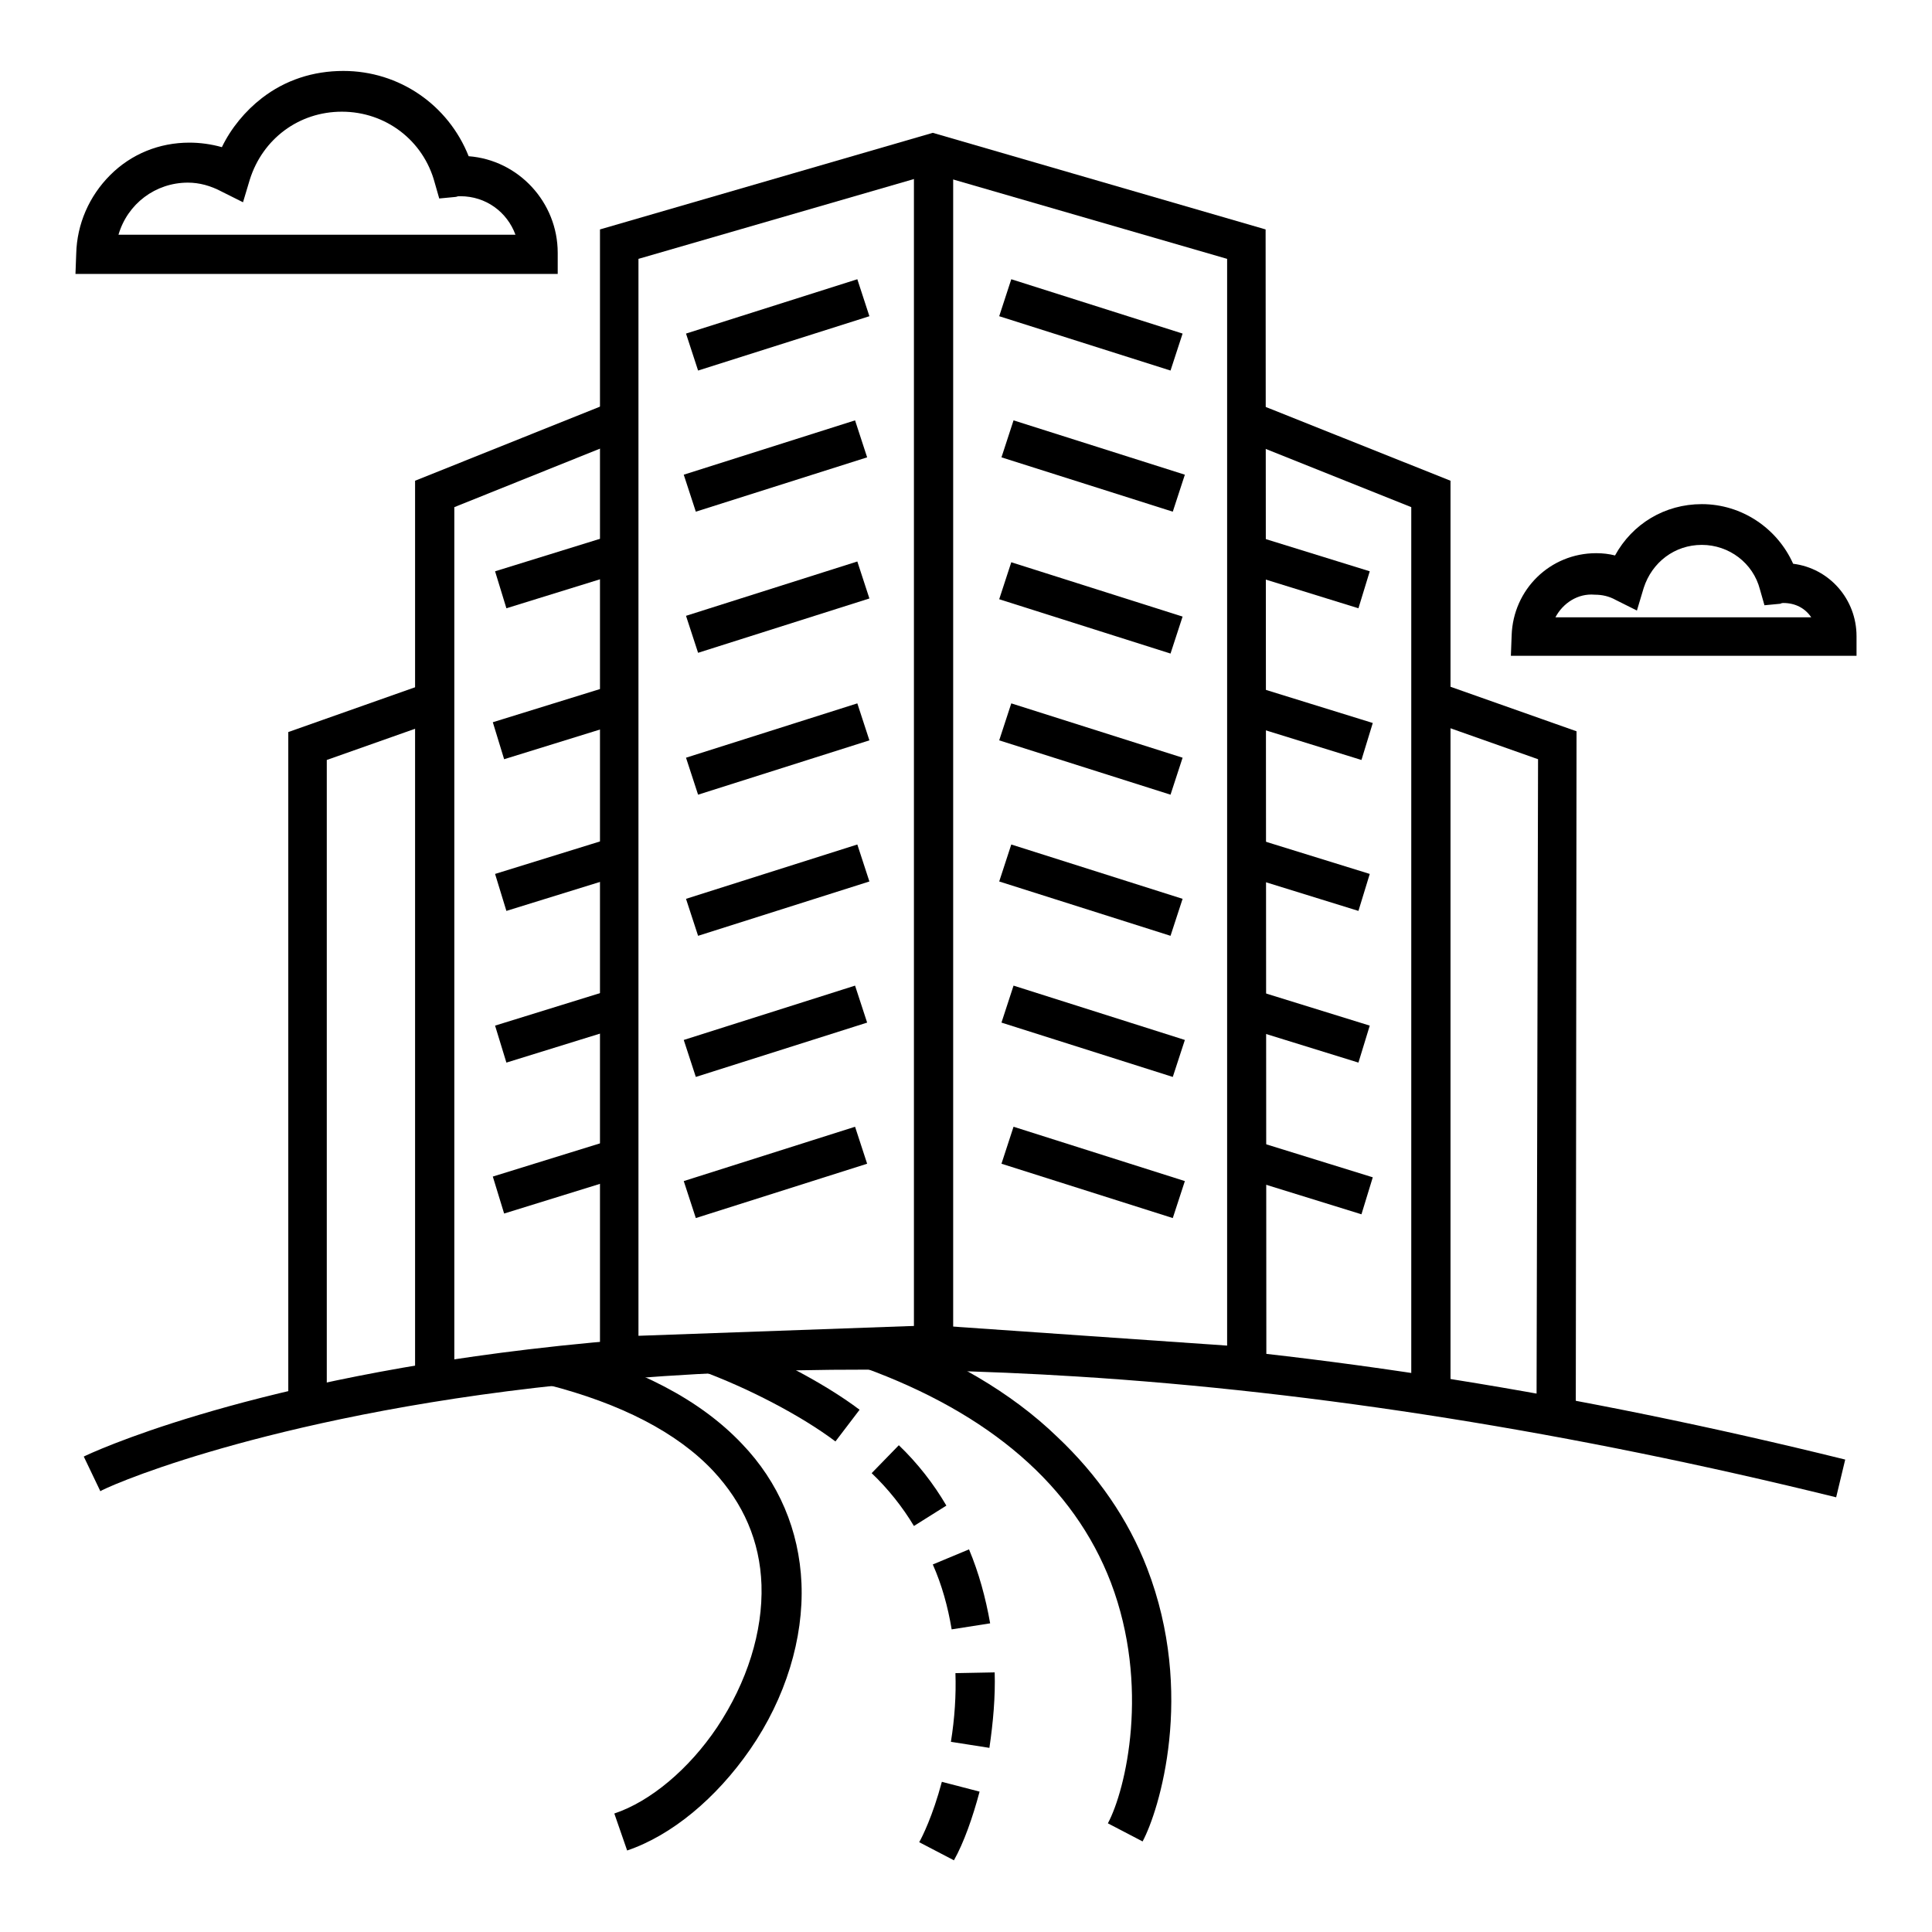
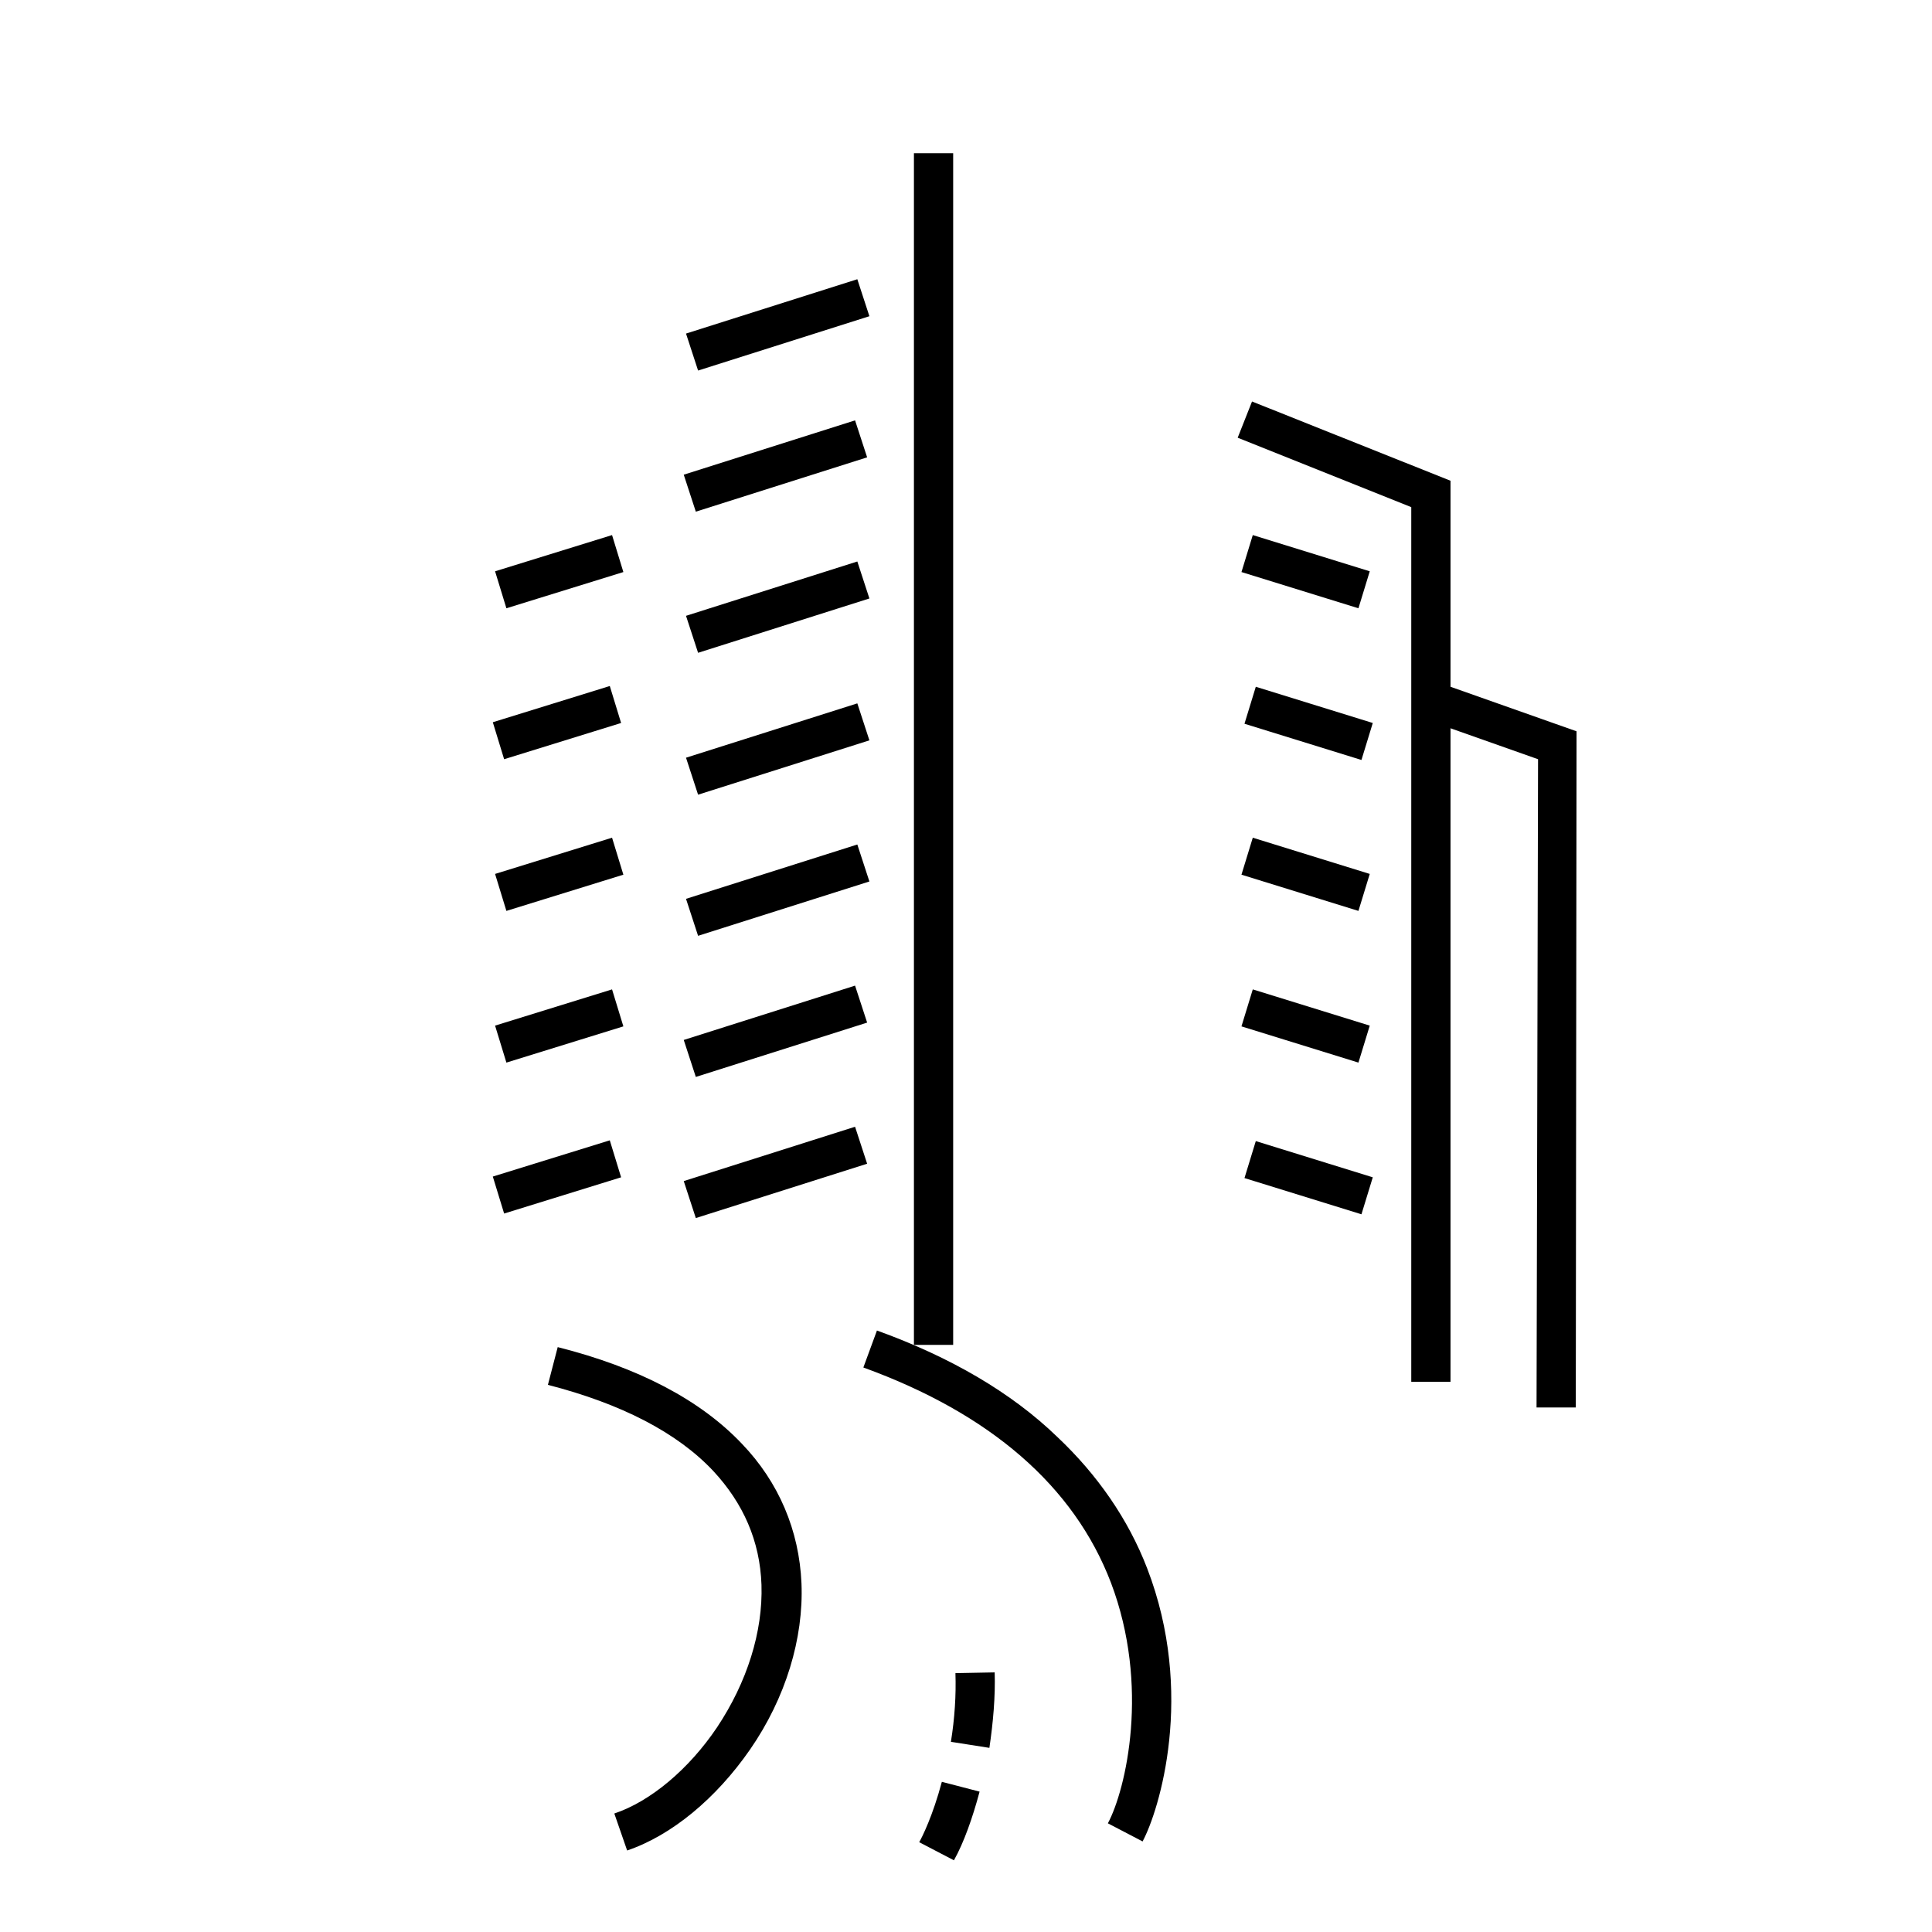
<svg xmlns="http://www.w3.org/2000/svg" version="1.1" x="0px" y="0px" viewBox="0 0 256 256" enable-background="new 0 0 256 256" xml:space="preserve">
  <g>
-     <path fill="#000000" d="M60.1,181.2H55V63.7l26.2-10.5l1.9,4.8l-22.9,9.2V181.2z" />
-     <path fill="#000000" d="M43.4,184.5h-5.2V97l18.4-6.5l1.7,4.9l-15,5.3V184.5z M167.8,183.7l-44.2-3l-44.1,1.6V30.4l44.1-12.8 l44.1,12.8L167.8,183.7L167.8,183.7z M123.7,175.6l38.9,2.7v-144l-39-11.3l-39,11.3V177L123.7,175.6z" />
    <path fill="#000000" d="M192.2,183.1h-5.2l0-115.9L164,58l1.9-4.8l26.3,10.5L192.2,183.1z" />
    <path fill="#000000" d="M208.8,186.5l-5.2,0l0.2-85.9l-15-5.3l1.7-4.9l18.4,6.5L208.8,186.5z M90.9,44.2l22.7-7.2l1.6,4.9 l-22.7,7.2L90.9,44.2z M90.6,62.9l22.7-7.2l1.6,4.9l-22.7,7.2L90.6,62.9z M90.9,81.6l22.7-7.2l1.6,4.9l-22.7,7.2L90.9,81.6z  M90.9,100.4l22.7-7.2l1.6,4.9l-22.7,7.2L90.9,100.4z M90.9,119.1l22.7-7.2l1.6,4.9L92.5,124L90.9,119.1z M90.6,137.8l22.7-7.2 l1.6,4.9l-22.7,7.2L90.6,137.8z M65.6,75.7l15.5-4.8l1.5,4.9l-15.5,4.8L65.6,75.7z M65.3,95.7l15.5-4.8l1.5,4.9l-15.5,4.8 L65.3,95.7z M65.6,115.8l15.5-4.8l1.5,4.9l-15.5,4.8L65.6,115.8z M65.6,135.9l15.5-4.8l1.5,4.9l-15.5,4.8L65.6,135.9z M65.3,155.9 l15.5-4.8l1.5,4.9l-15.5,4.8L65.3,155.9z M164.5,75.8l1.5-4.9l15.5,4.8l-1.5,4.9L164.5,75.8z M164.9,95.9l1.5-4.9l15.5,4.8 l-1.5,4.9L164.9,95.9z M164.5,115.9l1.5-4.9l15.5,4.8l-1.5,4.9L164.5,115.9z M164.5,136l1.5-4.9l15.5,4.8l-1.5,4.9L164.5,136z  M164.9,156.1l1.5-4.9l15.5,4.8l-1.5,4.9L164.9,156.1z M90.6,156.5l22.7-7.2l1.6,4.9l-22.7,7.2L90.6,156.5z M121.1,20.3h5.2v157.9 h-5.2V20.3z" />
-     <path fill="#000000" d="M243.3,198.4c-34.9-8.6-68.7-14-100.5-16c-25.4-1.6-49.6-1.1-71.9,1.5c-19.8,2.3-34.4,5.9-43.2,8.5 c-9.5,2.8-14.4,5.1-14.4,5.2l-2.2-4.6c0.8-0.4,20.3-9.6,58.9-14.2c22.6-2.7,47.1-3.2,72.9-1.6c32.2,2,66.4,7.5,101.6,16.2 L243.3,198.4L243.3,198.4z" />
    <path fill="#000000" d="M83.1,245.2l-1.7-4.9c4.8-1.6,9.9-5.9,13.6-11.4c4-6,6.1-12.7,5.9-18.9c-0.2-5.8-2.4-10.8-6.4-15.1 c-4.8-5.1-12.2-8.9-21.9-11.4l1.3-5c10.7,2.7,18.9,7,24.4,12.8c4.9,5.1,7.6,11.5,7.9,18.5c0.3,7.3-2.1,15.2-6.8,22 C94.9,238.3,89,243.2,83.1,245.2z M151.4,244l-4.6-2.4c2.4-4.5,5.6-18.2,0.4-31.9c-4.9-12.8-16-22.4-32.8-28.5l1.8-4.9 c9.7,3.5,17.8,8.2,23.9,14.1c5.3,5,9.4,10.9,11.9,17.4C158.4,224.4,153.6,239.9,151.4,244z M126.4,246.5l-4.6-2.4 c0.4-0.7,1.8-3.5,3-8l5,1.3C128.9,240.8,127.7,244.2,126.4,246.5z M131.1,231.6l-5.1-0.8c0.5-3.1,0.7-6.2,0.6-9.1l5.2-0.1 C131.9,224.8,131.6,228.2,131.1,231.6L131.1,231.6z" />
-     <path fill="#000000" d="M126.1,215.9c-0.5-3-1.3-5.9-2.5-8.6l4.8-2c1.3,3.1,2.2,6.4,2.8,9.8L126.1,215.9L126.1,215.9z M121.1,202.2 c-1.5-2.5-3.4-4.9-5.6-7l3.6-3.7c2.5,2.4,4.6,5.1,6.3,8L121.1,202.2z M110.7,191c-4.5-3.4-11.6-7.1-17.9-9.4l1.8-4.9 c6.8,2.5,14.4,6.4,19.3,10.1L110.7,191z M132.4,41.9l1.6-4.9l22.7,7.2l-1.6,4.9L132.4,41.9z M132.7,60.6l1.6-4.9l22.7,7.2l-1.6,4.9 L132.7,60.6z M132.4,79.4l1.6-4.9l22.7,7.2l-1.6,4.9L132.4,79.4z M132.4,98.1l1.6-4.9l22.7,7.2l-1.6,4.9L132.4,98.1z M132.4,116.8 l1.6-4.9l22.7,7.2l-1.6,4.9L132.4,116.8z M132.7,135.5l1.6-4.9l22.7,7.2l-1.6,4.9L132.7,135.5z M132.7,154.2l1.6-4.9l22.7,7.2 l-1.6,4.9L132.7,154.2z M73.9,36.3H10l0.1-2.7c0.1-3.9,1.7-7.6,4.5-10.4c2.8-2.8,6.5-4.3,10.5-4.3c1.4,0,2.9,0.2,4.3,0.6 c1.2-2.5,3.1-4.8,5.3-6.5c3.1-2.4,6.8-3.6,10.8-3.6c7.4,0,13.9,4.5,16.6,11.3c6.6,0.5,11.8,6.1,11.8,12.8L73.9,36.3z M15.7,31.1 h52.6c-1.1-3-3.9-5.1-7.3-5.1c0,0-0.1,0-0.2,0c-0.2,0-0.3,0.1-0.5,0.1l-2.1,0.2l-0.6-2.1c-1.5-5.6-6.5-9.4-12.3-9.4 c-5.7,0-10.5,3.6-12.2,9l-0.9,3l-2.8-1.4c-1.5-0.8-3-1.2-4.5-1.2C20.6,24.2,16.9,27,15.7,31.1L15.7,31.1z M246,86.9h-45.8l0.1-2.7 c0.2-6.1,5.1-10.9,11.2-10.9c0.9,0,1.7,0.1,2.5,0.3c2.3-4.2,6.6-6.8,11.5-6.8c5.3,0,10,3.2,12.1,7.9c4.8,0.6,8.4,4.7,8.4,9.6V86.9 L246,86.9z M206.1,81.8H240c-0.8-1.2-2.1-1.9-3.7-1.9h0c-0.1,0-0.2,0-0.4,0.1l-2.1,0.2l-0.6-2.1c-0.9-3.5-4.1-5.9-7.7-5.9 c-3.6,0-6.6,2.3-7.7,5.7l-0.9,3l-2.8-1.4c-0.9-0.5-1.8-0.7-2.8-0.7C209.1,78.6,207.1,79.9,206.1,81.8L206.1,81.8z" />
  </g>
</svg>